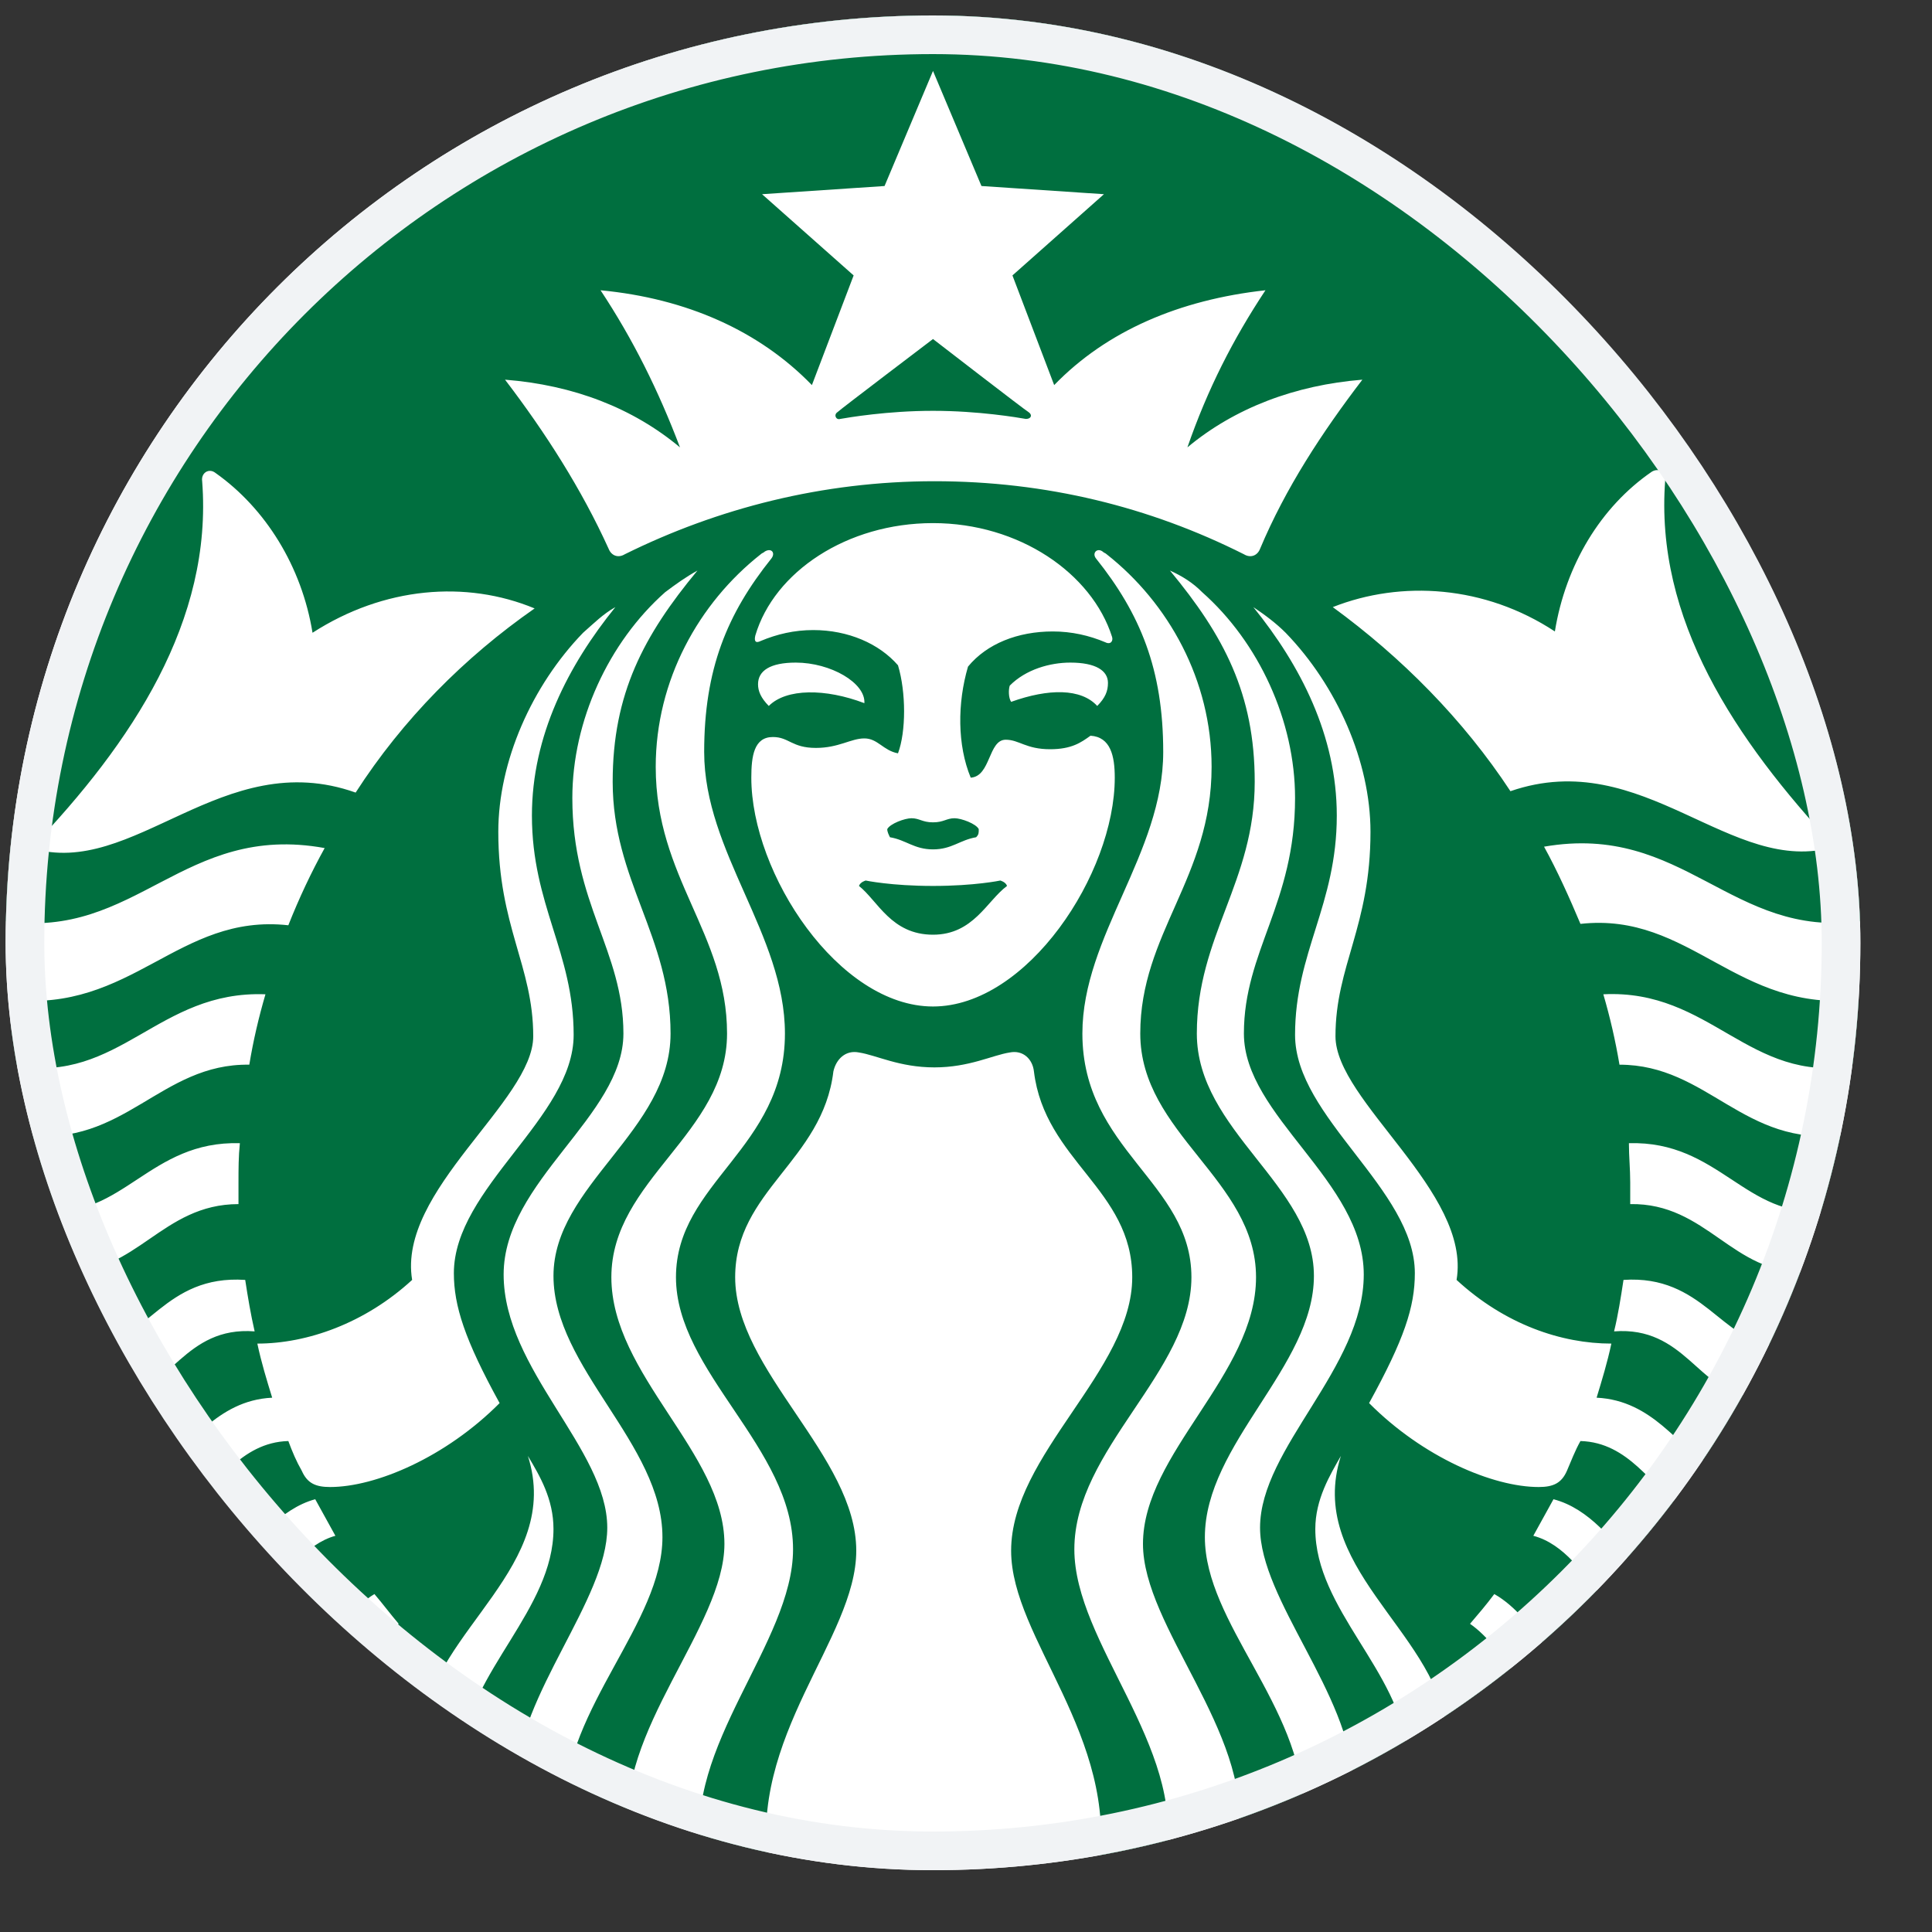
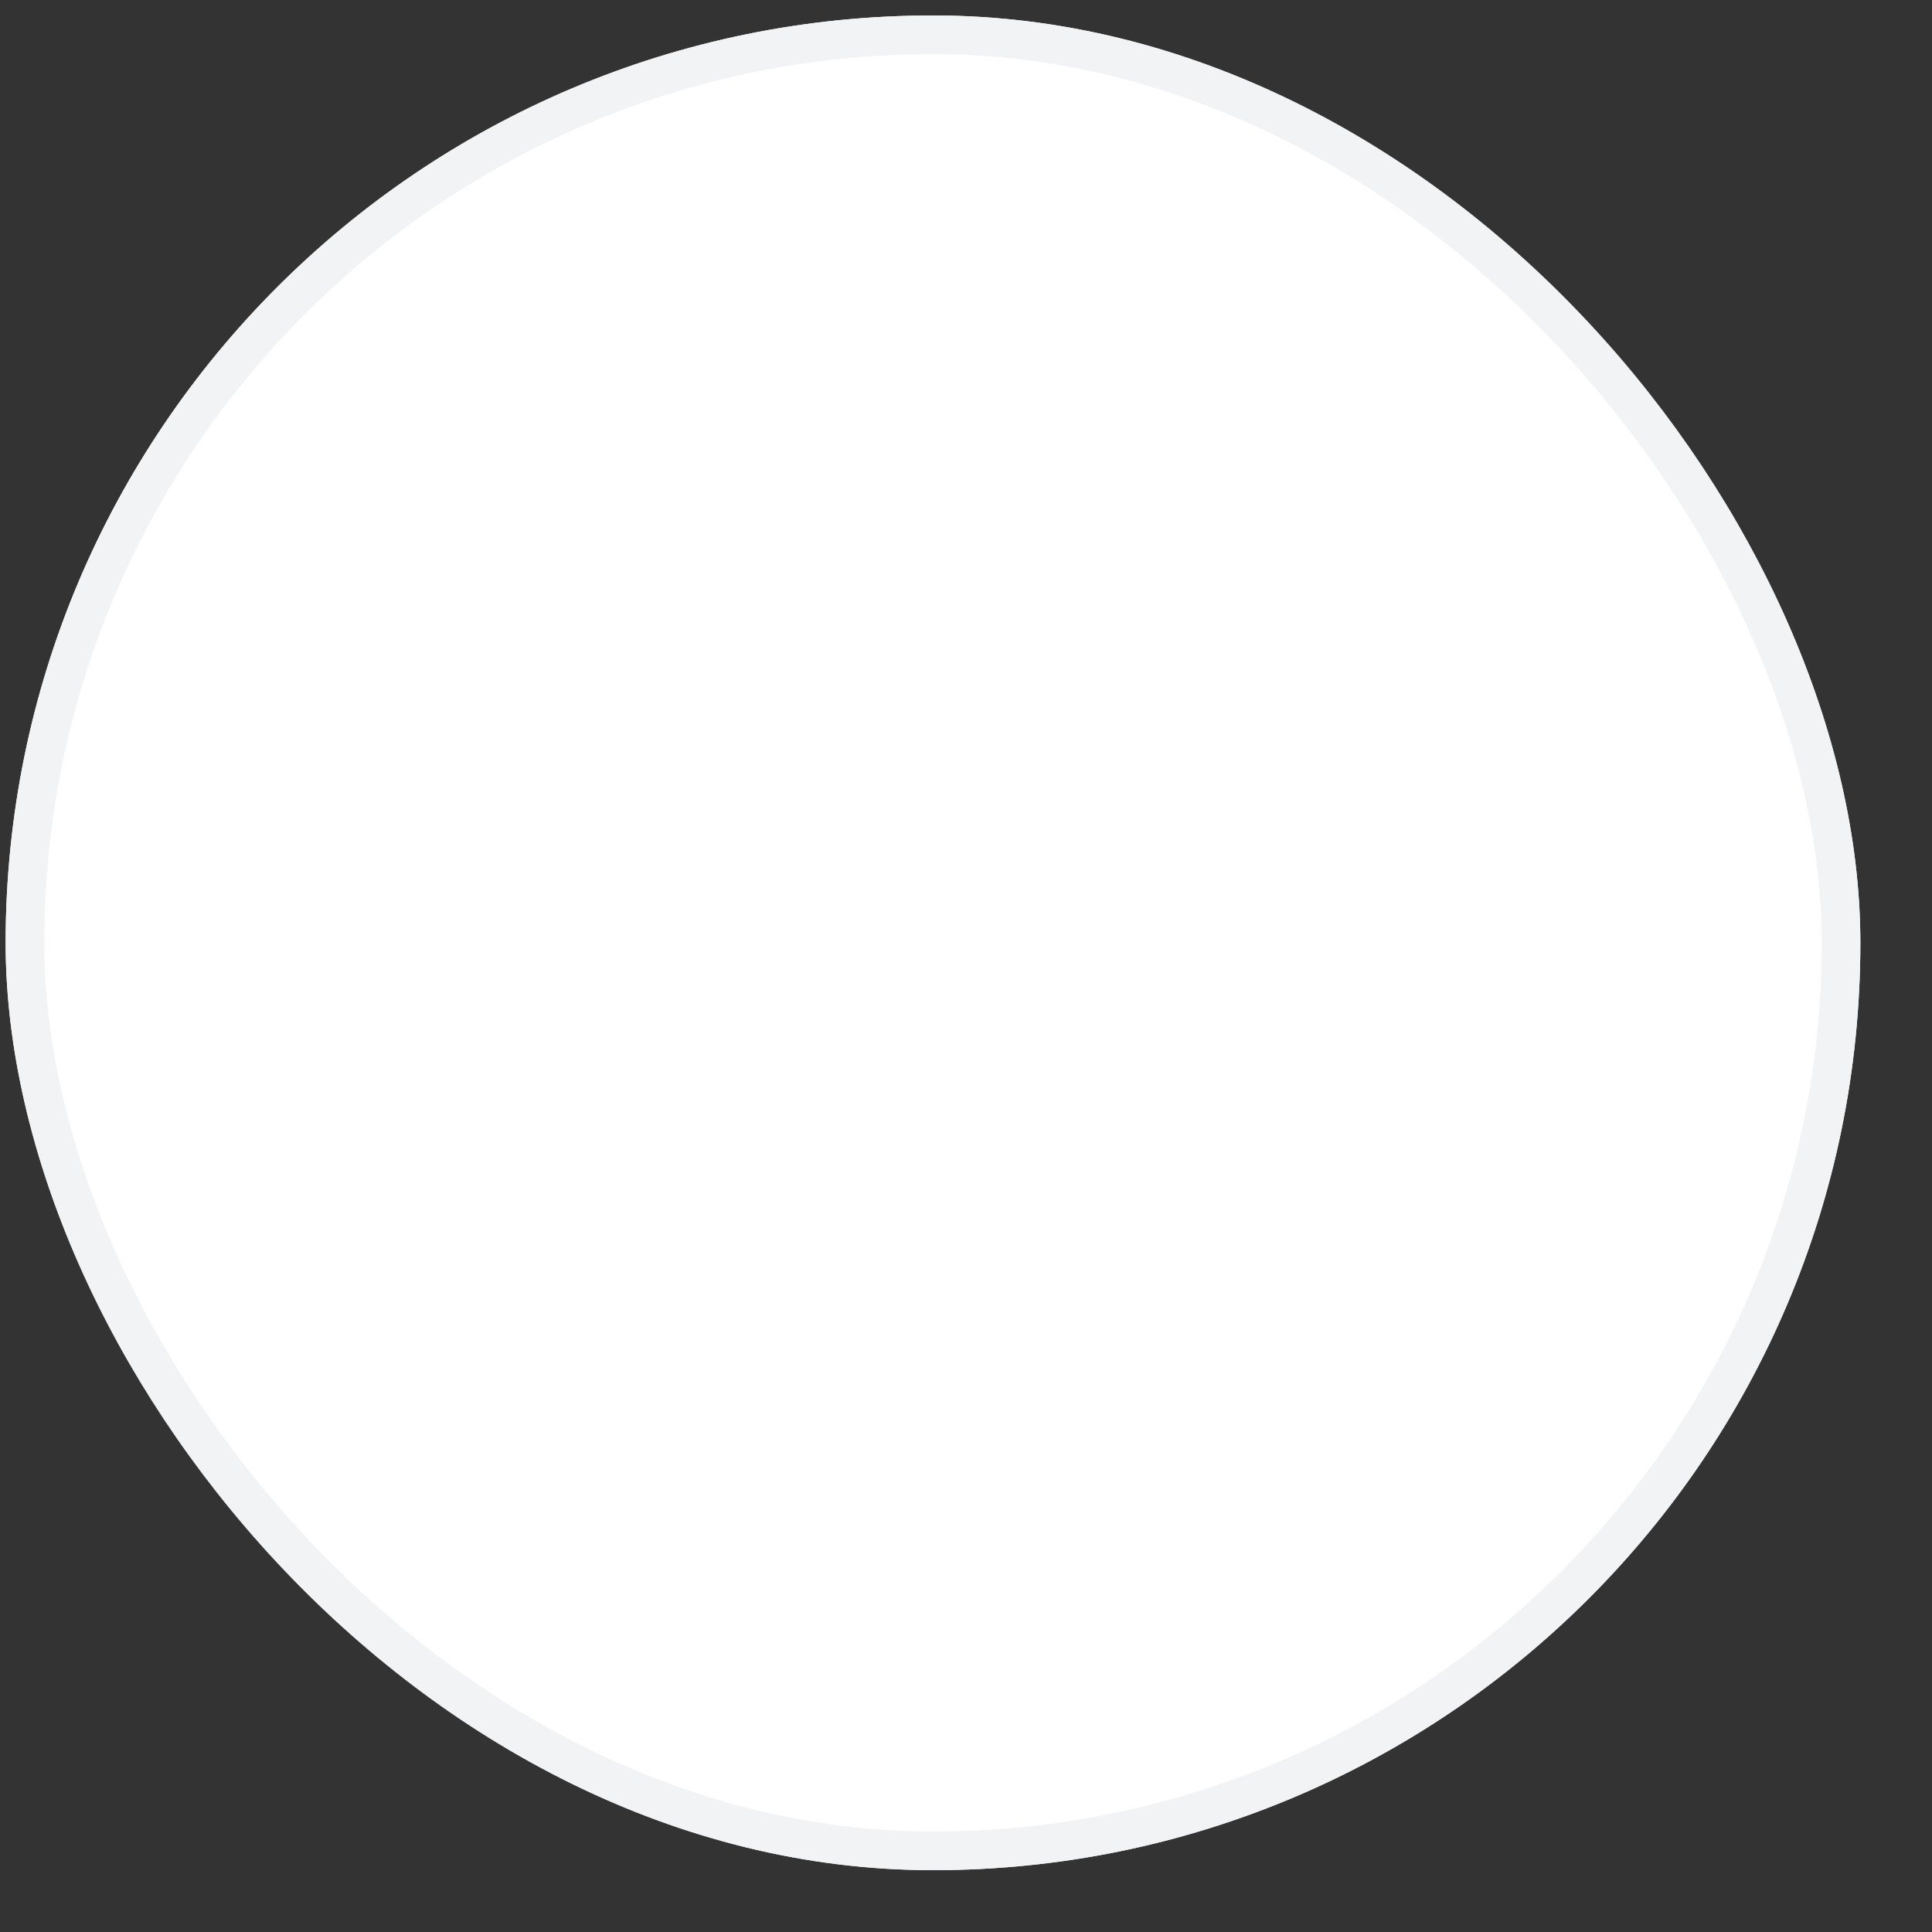
<svg xmlns="http://www.w3.org/2000/svg" width="25" height="25" viewBox="0 0 25 25" fill="none">
  <rect x="0" y="0" width="25" height="25" fill="#333333" stroke="none" />
  <g clip-path="url(#clip0_185688_112823)">
    <rect x="0.073" y="0.2" width="24" height="24" rx="12" fill="white" />
-     <path d="M13.275 5.421C13.171 5.403 12.665 5.316 12.073 5.316C11.481 5.316 10.976 5.403 10.872 5.421C10.819 5.438 10.784 5.368 10.837 5.333C10.872 5.298 12.073 4.387 12.073 4.387C12.073 4.387 13.275 5.316 13.31 5.333C13.362 5.368 13.345 5.421 13.275 5.421ZM11.202 11.394C11.202 11.394 11.133 11.412 11.115 11.464C11.359 11.657 11.533 12.095 12.073 12.095C12.596 12.095 12.77 11.657 13.031 11.464C13.014 11.412 12.944 11.394 12.944 11.394C12.944 11.394 12.613 11.464 12.073 11.464C11.533 11.464 11.202 11.394 11.202 11.394ZM12.073 10.641C11.934 10.641 11.899 10.588 11.794 10.588C11.707 10.588 11.516 10.659 11.481 10.729C11.481 10.764 11.499 10.799 11.516 10.834C11.725 10.869 11.829 10.991 12.073 10.991C12.317 10.991 12.421 10.869 12.631 10.834C12.665 10.799 12.665 10.781 12.665 10.729C12.631 10.659 12.439 10.588 12.352 10.588C12.247 10.588 12.213 10.641 12.073 10.641ZM24.056 12.936C24.038 13.234 24.021 13.514 23.986 13.794C22.628 14.022 22.14 12.796 20.747 12.866C20.834 13.164 20.903 13.461 20.956 13.777C22.105 13.777 22.558 14.845 23.847 14.688C23.777 15.021 23.707 15.336 23.603 15.669C22.593 15.774 22.244 14.758 21.078 14.793C21.078 14.968 21.095 15.126 21.095 15.301C21.095 15.389 21.095 15.494 21.095 15.581C22.088 15.564 22.419 16.492 23.359 16.457C23.237 16.79 23.115 17.105 22.959 17.403C22.279 17.368 22.035 16.492 21.008 16.562C20.973 16.79 20.938 17.018 20.886 17.228C21.792 17.158 21.983 17.999 22.628 18.069C22.453 18.366 22.279 18.664 22.105 18.945C21.722 18.735 21.391 18.121 20.66 18.086C20.729 17.859 20.799 17.631 20.851 17.386C20.207 17.386 19.475 17.14 18.848 16.562C19.04 15.424 17.281 14.25 17.281 13.409C17.281 12.498 17.734 11.99 17.734 10.764C17.734 9.853 17.298 8.872 16.636 8.188C16.514 8.066 16.375 7.961 16.218 7.856C16.828 8.609 17.298 9.52 17.298 10.553C17.298 11.71 16.758 12.323 16.758 13.391C16.758 14.46 18.308 15.389 18.308 16.475C18.308 16.913 18.169 17.333 17.716 18.156C18.413 18.857 19.319 19.242 19.911 19.242C20.102 19.242 20.207 19.19 20.276 19.032C20.329 18.91 20.381 18.77 20.451 18.647C21.078 18.664 21.374 19.242 21.722 19.47C21.53 19.733 21.321 19.978 21.112 20.224C20.886 19.961 20.573 19.523 20.102 19.4C20.015 19.558 19.928 19.715 19.841 19.873C20.242 19.978 20.503 20.381 20.712 20.644C20.485 20.872 20.259 21.099 19.998 21.327C19.841 21.082 19.615 20.784 19.336 20.627C19.232 20.767 19.127 20.889 19.022 21.012C19.249 21.169 19.458 21.45 19.58 21.677C19.301 21.905 19.005 22.116 18.709 22.326C18.552 21.099 16.898 20.259 17.351 18.84C17.211 19.085 17.02 19.4 17.02 19.785C17.02 20.819 18.117 21.625 18.204 22.659C17.977 22.799 17.751 22.921 17.507 23.044C17.472 21.923 16.305 20.697 16.305 19.768C16.305 18.735 17.647 17.701 17.647 16.492C17.647 15.283 16.096 14.443 16.096 13.374C16.096 12.305 16.758 11.692 16.758 10.326C16.758 9.327 16.288 8.311 15.556 7.663C15.435 7.54 15.295 7.453 15.139 7.383C15.835 8.223 16.236 8.977 16.236 10.116C16.236 11.412 15.487 12.113 15.487 13.374C15.487 14.635 17.002 15.336 17.002 16.51C17.002 17.683 15.591 18.682 15.591 19.891C15.591 20.994 16.845 22.081 16.863 23.394C16.584 23.517 16.323 23.622 16.027 23.727C16.183 22.413 14.79 21.047 14.79 19.978C14.79 18.805 16.253 17.788 16.253 16.527C16.253 15.266 14.755 14.67 14.755 13.374C14.755 12.078 15.678 11.359 15.678 9.923C15.678 8.802 15.121 7.803 14.32 7.172C14.303 7.155 14.285 7.155 14.268 7.137C14.198 7.085 14.128 7.155 14.181 7.225C14.755 7.943 15.052 8.661 15.052 9.73C15.052 11.044 14.006 12.113 14.006 13.374C14.006 14.88 15.417 15.301 15.417 16.527C15.417 17.753 13.902 18.752 13.902 20.048C13.902 21.257 15.33 22.606 15.086 24.008C14.808 24.078 14.512 24.148 14.216 24.2C14.477 22.466 13.084 21.205 13.084 20.066C13.084 18.822 14.651 17.736 14.651 16.527C14.651 15.389 13.519 15.021 13.379 13.864C13.362 13.707 13.24 13.584 13.066 13.619C12.84 13.654 12.543 13.812 12.091 13.812C11.638 13.812 11.342 13.654 11.115 13.619C10.941 13.584 10.819 13.707 10.784 13.864C10.645 15.021 9.513 15.406 9.513 16.527C9.513 17.736 11.08 18.84 11.08 20.066C11.08 21.205 9.67 22.466 9.948 24.2C9.652 24.148 9.356 24.078 9.078 24.008C8.834 22.606 10.262 21.257 10.262 20.048C10.262 18.735 8.747 17.753 8.747 16.527C8.747 15.301 10.157 14.863 10.157 13.374C10.157 12.095 9.112 11.026 9.112 9.73C9.112 8.661 9.408 7.943 9.983 7.225C10.036 7.155 9.983 7.085 9.896 7.137C9.879 7.155 9.861 7.155 9.844 7.172C9.043 7.803 8.485 8.802 8.485 9.923C8.485 11.359 9.408 12.078 9.408 13.374C9.408 14.67 7.911 15.266 7.911 16.527C7.911 17.788 9.374 18.805 9.374 19.978C9.374 21.047 7.963 22.413 8.137 23.727C7.858 23.622 7.58 23.517 7.301 23.394C7.319 22.098 8.572 20.994 8.572 19.891C8.572 18.682 7.162 17.701 7.162 16.51C7.162 15.336 8.677 14.635 8.677 13.374C8.677 12.113 7.928 11.394 7.928 10.116C7.928 8.977 8.329 8.223 9.025 7.383C8.869 7.47 8.747 7.558 8.607 7.663C7.876 8.311 7.406 9.327 7.406 10.326C7.406 11.692 8.067 12.305 8.067 13.374C8.067 14.443 6.517 15.283 6.517 16.492C6.517 17.718 7.858 18.752 7.858 19.768C7.858 20.697 6.709 21.923 6.674 23.044C6.43 22.921 6.204 22.799 5.978 22.659C6.065 21.642 7.162 20.819 7.162 19.785C7.162 19.4 6.988 19.102 6.831 18.84C7.284 20.259 5.612 21.099 5.472 22.326C5.176 22.116 4.88 21.905 4.602 21.677C4.741 21.45 4.932 21.169 5.159 21.012C5.054 20.889 4.95 20.749 4.845 20.627C4.584 20.784 4.34 21.099 4.184 21.327C3.94 21.117 3.696 20.889 3.469 20.644C3.678 20.381 3.957 19.978 4.34 19.873C4.253 19.715 4.166 19.558 4.079 19.4C3.626 19.523 3.295 19.961 3.069 20.224C2.86 19.978 2.651 19.733 2.459 19.47C2.808 19.242 3.104 18.664 3.731 18.647C3.783 18.787 3.835 18.91 3.905 19.032C3.975 19.19 4.079 19.242 4.271 19.242C4.863 19.242 5.768 18.857 6.465 18.156C6.012 17.333 5.873 16.895 5.873 16.475C5.873 15.371 7.423 14.46 7.423 13.391C7.423 12.323 6.883 11.71 6.883 10.553C6.883 9.52 7.353 8.609 7.963 7.856C7.806 7.943 7.684 8.066 7.545 8.188C6.883 8.872 6.448 9.853 6.448 10.764C6.448 11.99 6.9 12.498 6.9 13.409C6.9 14.25 5.141 15.406 5.333 16.562C4.723 17.123 3.975 17.386 3.33 17.386C3.382 17.631 3.452 17.859 3.522 18.086C2.79 18.121 2.459 18.752 2.076 18.945C1.885 18.664 1.71 18.366 1.554 18.069C2.198 17.999 2.39 17.158 3.295 17.228C3.243 17 3.208 16.79 3.173 16.562C2.128 16.492 1.902 17.368 1.223 17.403C1.083 17.088 0.944 16.772 0.822 16.457C1.763 16.492 2.094 15.581 3.086 15.581C3.086 15.494 3.086 15.389 3.086 15.301C3.086 15.126 3.086 14.968 3.104 14.793C1.937 14.758 1.588 15.774 0.578 15.669C0.491 15.354 0.404 15.021 0.334 14.688C1.606 14.845 2.076 13.759 3.226 13.777C3.278 13.461 3.348 13.164 3.435 12.866C2.041 12.813 1.554 14.022 0.195 13.794C0.16 13.514 0.143 13.234 0.125 12.936C1.71 13.111 2.303 11.815 3.731 11.973C3.87 11.622 4.027 11.289 4.201 10.974C2.372 10.641 1.763 12.165 0.073 11.92C0.265 5.421 5.559 0.2 12.073 0.2C18.587 0.2 23.882 5.421 24.073 11.92C22.401 12.148 21.792 10.641 19.98 10.956C20.154 11.272 20.311 11.622 20.451 11.955C21.879 11.797 22.471 13.111 24.056 12.936ZM6.918 7.873C6.03 7.505 4.967 7.593 4.044 8.188C3.905 7.33 3.435 6.577 2.79 6.121C2.703 6.051 2.599 6.121 2.616 6.227C2.755 8.031 1.71 9.608 0.404 10.974C1.728 11.377 2.877 9.643 4.602 10.256C5.211 9.31 6.012 8.504 6.918 7.873ZM12.073 6.769C10.959 6.769 10.018 7.4 9.774 8.223C9.757 8.294 9.774 8.329 9.844 8.294C10.053 8.206 10.279 8.153 10.523 8.153C10.976 8.153 11.377 8.329 11.62 8.609C11.725 8.959 11.725 9.467 11.62 9.748C11.429 9.713 11.359 9.555 11.185 9.555C11.011 9.555 10.854 9.678 10.558 9.678C10.245 9.678 10.21 9.537 10.001 9.537C9.757 9.537 9.722 9.783 9.722 10.063C9.722 11.307 10.854 13.024 12.073 13.024C13.292 13.024 14.425 11.307 14.425 10.063C14.425 9.783 14.372 9.537 14.111 9.52C13.989 9.608 13.867 9.695 13.588 9.695C13.275 9.695 13.188 9.572 13.014 9.572C12.787 9.572 12.822 10.046 12.561 10.063C12.387 9.643 12.387 9.099 12.526 8.626C12.77 8.329 13.171 8.171 13.623 8.171C13.867 8.171 14.094 8.223 14.303 8.311C14.372 8.346 14.407 8.294 14.39 8.241C14.128 7.418 13.188 6.769 12.073 6.769ZM13.85 8.574C13.588 8.574 13.275 8.661 13.066 8.872C13.049 8.924 13.049 9.029 13.084 9.082C13.571 8.907 13.989 8.907 14.198 9.135C14.303 9.029 14.337 8.942 14.337 8.837C14.337 8.679 14.181 8.574 13.85 8.574ZM9.948 9.135C10.175 8.907 10.68 8.907 11.185 9.099C11.202 8.837 10.749 8.574 10.297 8.574C9.966 8.574 9.809 8.679 9.809 8.854C9.809 8.942 9.844 9.029 9.948 9.135ZM17.629 4.913C16.758 4.983 15.975 5.28 15.365 5.789C15.626 5.035 15.957 4.387 16.375 3.756C15.26 3.879 14.32 4.282 13.641 4.983L13.101 3.564L14.285 2.513L12.7 2.407L12.073 0.918L11.446 2.407L9.861 2.513L11.046 3.564L10.506 4.983C9.826 4.282 8.886 3.862 7.771 3.756C8.189 4.387 8.52 5.053 8.799 5.789C8.189 5.28 7.423 4.983 6.535 4.913C7.057 5.596 7.527 6.332 7.876 7.102C7.911 7.19 7.998 7.225 8.085 7.172C9.287 6.577 10.645 6.227 12.091 6.227C13.536 6.227 14.877 6.559 16.096 7.172C16.183 7.225 16.271 7.19 16.305 7.102C16.636 6.314 17.107 5.596 17.629 4.913ZM19.545 10.238C21.269 9.643 22.401 11.359 23.742 10.956C22.453 9.572 21.408 8.013 21.548 6.209C21.548 6.104 21.461 6.051 21.374 6.104C20.712 6.559 20.259 7.313 20.12 8.171C19.214 7.575 18.134 7.505 17.246 7.856C18.134 8.504 18.935 9.31 19.545 10.238Z" fill="#006F3F" />
  </g>
  <rect x="0.323" y="0.45" width="23.5" height="23.5" rx="11.75" stroke="#F1F3F5" stroke-width="0.5" />
  <defs>
    <clipPath id="clip0_185688_112823">
      <rect x="0.073" y="0.2" width="24" height="24" rx="12" fill="white" />
    </clipPath>
  </defs>
</svg>